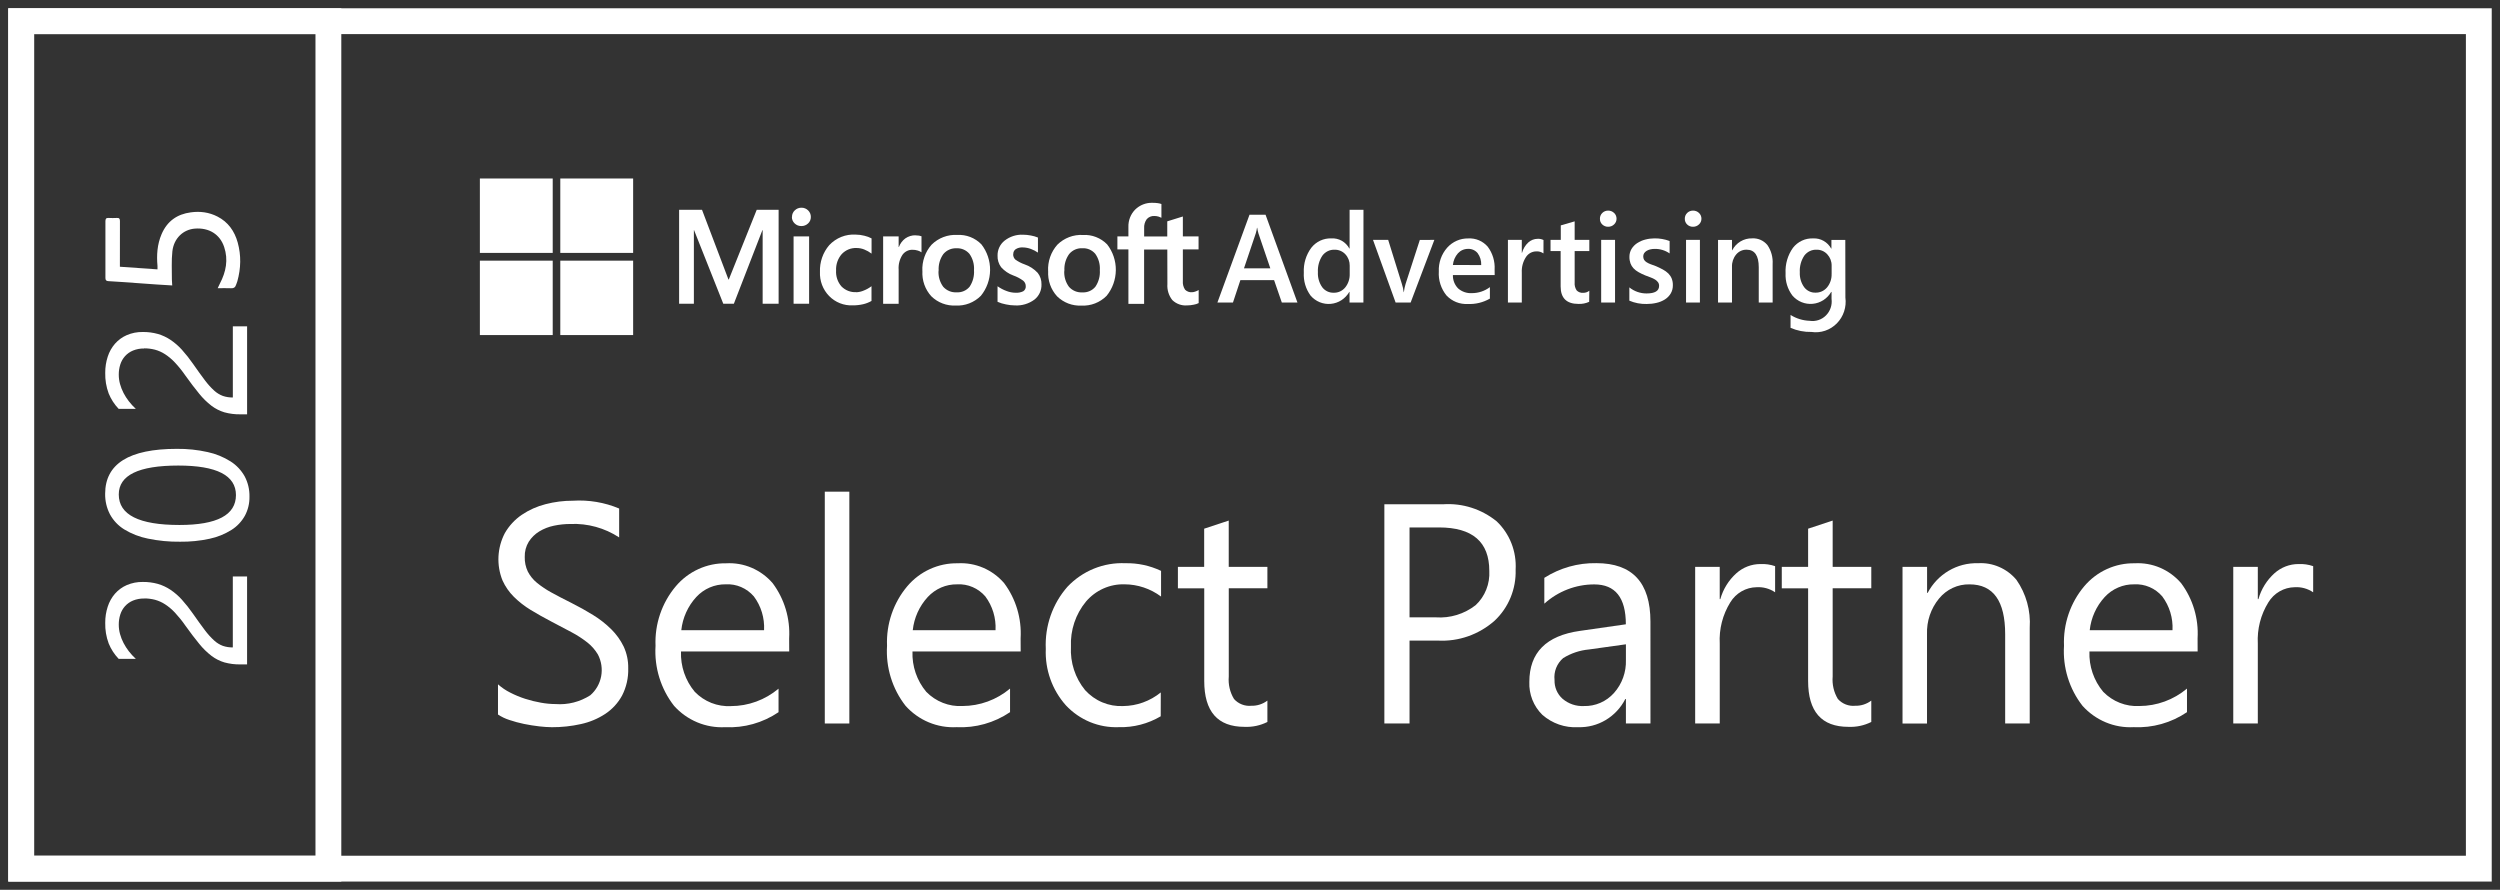
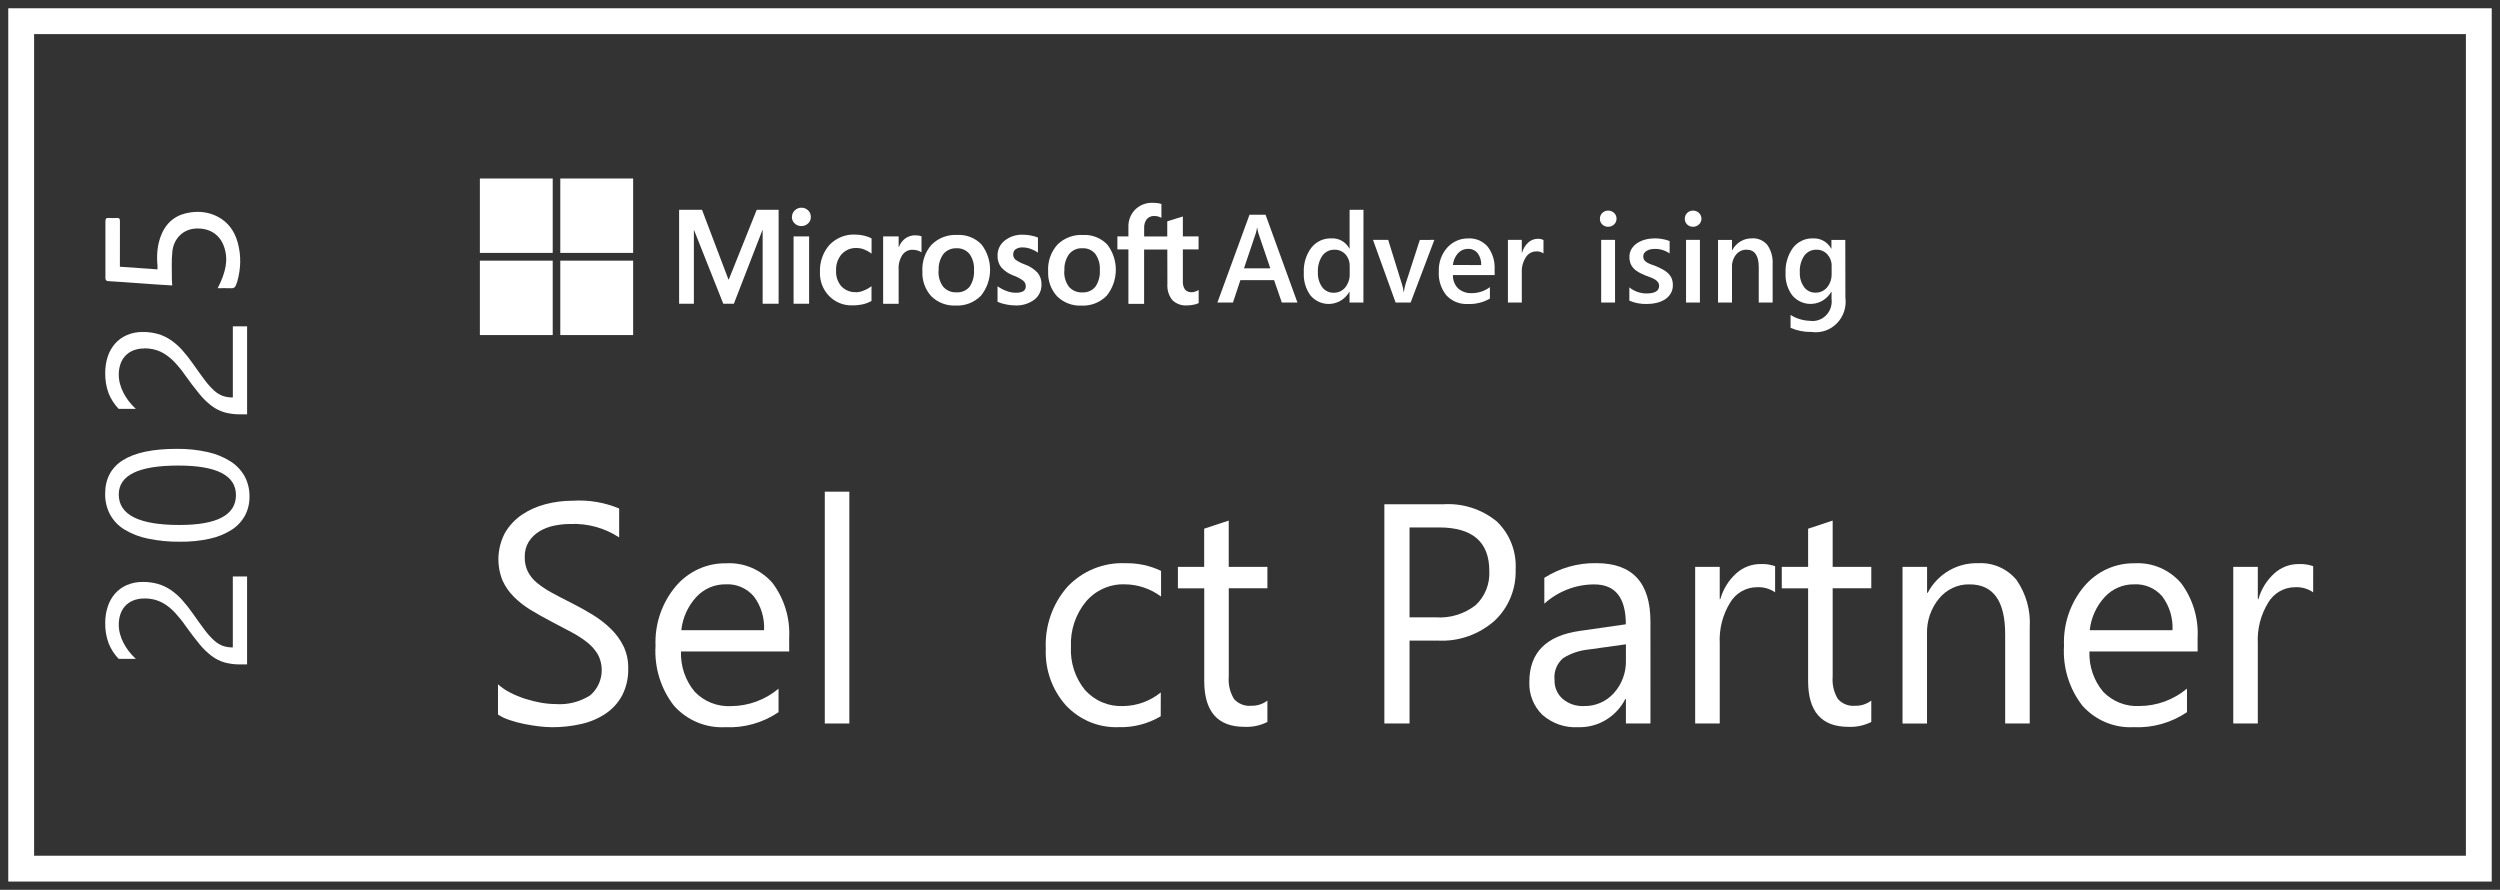
<svg xmlns="http://www.w3.org/2000/svg" width="118" height="42" viewBox="0 0 118 42" fill="none">
  <rect x="0" y="0" width="118" height="42" fill="#333333" stroke="none" />
  <path d="M117 1H1V41H117V1Z" stroke="white" stroke-width="1.219" />
-   <path d="M15.5 1H1V41H15.5V1Z" stroke="white" stroke-width="1.219" />
  <path d="M6.805 28.25C6.625 28.246 6.446 28.279 6.278 28.347C6.136 28.405 6.008 28.495 5.903 28.609C5.802 28.722 5.726 28.855 5.679 29.001C5.629 29.158 5.604 29.323 5.606 29.488C5.606 29.637 5.626 29.786 5.666 29.929C5.706 30.075 5.762 30.216 5.831 30.349C5.904 30.488 5.988 30.62 6.084 30.744C6.183 30.87 6.292 30.989 6.41 31.097H5.6C5.4 30.888 5.24 30.642 5.13 30.372C5.014 30.061 4.959 29.73 4.967 29.397C4.965 29.137 5.005 28.879 5.085 28.633C5.157 28.408 5.274 28.2 5.427 28.022C5.581 27.847 5.771 27.709 5.984 27.616C6.224 27.514 6.482 27.463 6.742 27.468C6.98 27.465 7.218 27.496 7.449 27.559C7.66 27.62 7.861 27.714 8.045 27.836C8.242 27.969 8.423 28.125 8.583 28.303C8.771 28.512 8.945 28.733 9.106 28.964C9.326 29.28 9.515 29.54 9.67 29.745C9.801 29.921 9.948 30.085 10.109 30.232C10.229 30.342 10.367 30.428 10.518 30.485C10.67 30.536 10.829 30.561 10.989 30.558V27.208H11.662V31.36H11.337C11.086 31.364 10.836 31.332 10.593 31.266C10.373 31.201 10.166 31.096 9.982 30.956C9.768 30.791 9.573 30.6 9.403 30.388C9.211 30.155 8.993 29.869 8.751 29.531C8.602 29.315 8.438 29.111 8.26 28.919C8.12 28.768 7.962 28.635 7.791 28.523C7.644 28.427 7.483 28.355 7.314 28.309C7.147 28.266 6.975 28.245 6.803 28.246L6.805 28.25Z" fill="white" />
  <path d="M8.343 21.186C8.836 21.18 9.327 21.231 9.808 21.339C10.189 21.421 10.553 21.571 10.885 21.78C11.161 21.955 11.39 22.199 11.551 22.488C11.705 22.782 11.782 23.11 11.775 23.443C11.781 23.758 11.706 24.07 11.557 24.346C11.403 24.62 11.185 24.85 10.921 25.015C10.605 25.212 10.258 25.352 9.895 25.429C9.438 25.528 8.97 25.575 8.502 25.569C7.99 25.576 7.479 25.526 6.978 25.422C6.585 25.344 6.209 25.197 5.864 24.988C5.583 24.815 5.351 24.571 5.191 24.278C5.035 23.978 4.957 23.643 4.963 23.303C4.966 21.892 6.093 21.186 8.343 21.186ZM8.416 21.974C6.543 21.974 5.606 22.429 5.606 23.339C5.606 24.299 6.56 24.779 8.469 24.779C10.247 24.779 11.136 24.309 11.137 23.367C11.135 22.438 10.228 21.974 8.416 21.974Z" fill="white" />
  <path d="M6.805 16.449C6.625 16.445 6.446 16.478 6.278 16.546C6.136 16.604 6.008 16.694 5.903 16.808C5.802 16.921 5.726 17.055 5.679 17.2C5.629 17.357 5.604 17.522 5.606 17.687C5.606 17.837 5.626 17.985 5.666 18.128C5.706 18.274 5.762 18.415 5.831 18.549C5.903 18.688 5.988 18.82 6.084 18.943C6.183 19.071 6.292 19.189 6.41 19.298H5.6C5.4 19.089 5.24 18.843 5.13 18.573C5.014 18.262 4.959 17.931 4.967 17.598C4.965 17.338 5.005 17.08 5.085 16.833C5.157 16.608 5.274 16.401 5.427 16.224C5.581 16.049 5.771 15.91 5.984 15.818C6.224 15.715 6.482 15.665 6.742 15.67C6.98 15.667 7.218 15.698 7.449 15.762C7.66 15.823 7.861 15.916 8.045 16.039C8.242 16.171 8.423 16.328 8.583 16.505C8.771 16.714 8.945 16.935 9.106 17.166C9.326 17.483 9.515 17.743 9.67 17.948C9.801 18.125 9.948 18.288 10.109 18.436C10.229 18.546 10.368 18.631 10.519 18.688C10.671 18.739 10.83 18.764 10.99 18.761V15.403H11.663V19.556H11.337C11.086 19.56 10.835 19.528 10.593 19.462C10.373 19.396 10.166 19.291 9.982 19.152C9.768 18.987 9.573 18.796 9.403 18.584C9.211 18.351 8.993 18.066 8.751 17.727C8.602 17.511 8.438 17.306 8.26 17.115C8.12 16.965 7.962 16.831 7.791 16.719C7.644 16.623 7.483 16.551 7.314 16.505C7.147 16.462 6.975 16.441 6.803 16.442L6.805 16.449Z" fill="white" />
-   <path d="M8.128 13.473C7.864 13.457 7.624 13.445 7.383 13.427C6.832 13.388 6.281 13.348 5.73 13.309C5.525 13.294 5.319 13.28 5.115 13.27C5.021 13.264 4.976 13.23 4.976 13.121C4.98 12.227 4.98 11.333 4.976 10.439C4.976 10.33 5.009 10.281 5.121 10.287C5.253 10.293 5.385 10.295 5.517 10.287C5.629 10.28 5.661 10.323 5.661 10.435C5.657 11.086 5.659 11.739 5.659 12.39C5.659 12.448 5.659 12.508 5.659 12.59C6.255 12.632 6.84 12.672 7.434 12.714C7.434 12.648 7.438 12.602 7.434 12.556C7.387 12.041 7.42 11.536 7.626 11.054C7.889 10.441 8.356 10.109 9.006 10.023C9.448 9.963 9.867 10.018 10.265 10.222C10.766 10.478 11.071 10.908 11.22 11.448C11.388 12.056 11.372 12.668 11.203 13.276C11.186 13.338 11.157 13.396 11.137 13.457C11.1 13.572 11.026 13.611 10.909 13.605C10.709 13.597 10.51 13.603 10.275 13.603C10.32 13.508 10.348 13.444 10.381 13.38C10.667 12.833 10.782 12.261 10.58 11.657C10.379 11.057 9.865 10.74 9.202 10.79C8.649 10.832 8.204 11.247 8.136 11.864C8.087 12.304 8.116 12.755 8.113 13.2C8.113 13.279 8.123 13.36 8.129 13.472L8.128 13.473Z" fill="white" />
+   <path d="M8.128 13.473C7.864 13.457 7.624 13.445 7.383 13.427C6.832 13.388 6.281 13.348 5.73 13.309C5.525 13.294 5.319 13.28 5.115 13.27C5.021 13.264 4.976 13.23 4.976 13.121C4.98 12.227 4.98 11.333 4.976 10.439C4.976 10.33 5.009 10.281 5.121 10.287C5.253 10.293 5.385 10.295 5.517 10.287C5.629 10.28 5.661 10.323 5.661 10.435C5.657 11.086 5.659 11.739 5.659 12.39C5.659 12.448 5.659 12.508 5.659 12.59C6.255 12.632 6.84 12.672 7.434 12.714C7.434 12.648 7.438 12.602 7.434 12.556C7.387 12.041 7.42 11.536 7.626 11.054C7.889 10.441 8.356 10.109 9.006 10.023C9.448 9.963 9.867 10.018 10.265 10.222C10.766 10.478 11.071 10.908 11.22 11.448C11.388 12.056 11.372 12.668 11.203 13.276C11.186 13.338 11.157 13.396 11.137 13.457C11.1 13.572 11.026 13.611 10.909 13.605C10.709 13.597 10.51 13.603 10.275 13.603C10.667 12.833 10.782 12.261 10.58 11.657C10.379 11.057 9.865 10.74 9.202 10.79C8.649 10.832 8.204 11.247 8.136 11.864C8.087 12.304 8.116 12.755 8.113 13.2C8.113 13.279 8.123 13.36 8.129 13.472L8.128 13.473Z" fill="white" />
  <path d="M36.751 9.903V14.337H35.997V10.861H35.986L34.638 14.337H34.139L32.759 10.861H32.751V14.337H32.054V9.903H33.135L34.382 13.19H34.4L35.717 9.903H36.751ZM37.382 10.24C37.381 10.181 37.392 10.123 37.415 10.069C37.437 10.016 37.471 9.968 37.514 9.929C37.598 9.847 37.711 9.802 37.827 9.804C37.886 9.802 37.944 9.813 37.999 9.835C38.054 9.857 38.103 9.89 38.145 9.932C38.186 9.972 38.218 10.019 38.24 10.072C38.262 10.125 38.273 10.182 38.272 10.24C38.273 10.297 38.262 10.355 38.24 10.407C38.217 10.46 38.184 10.508 38.142 10.546C38.056 10.628 37.942 10.673 37.824 10.67C37.766 10.671 37.707 10.661 37.653 10.64C37.598 10.618 37.548 10.586 37.506 10.544C37.465 10.506 37.432 10.458 37.409 10.405C37.387 10.353 37.376 10.296 37.377 10.238L37.382 10.24ZM38.19 11.157V14.336H37.457V11.158L38.19 11.157ZM40.412 13.795C40.535 13.79 40.657 13.763 40.771 13.713C40.901 13.662 41.023 13.594 41.135 13.509V14.205C41.01 14.276 40.876 14.328 40.737 14.36C40.577 14.397 40.412 14.414 40.248 14.413C40.042 14.422 39.837 14.388 39.645 14.312C39.453 14.236 39.279 14.12 39.134 13.971C38.988 13.822 38.875 13.644 38.8 13.448C38.726 13.252 38.693 13.042 38.702 12.832C38.685 12.369 38.842 11.918 39.141 11.57C39.301 11.4 39.495 11.268 39.709 11.182C39.924 11.096 40.155 11.059 40.385 11.073C40.525 11.074 40.665 11.092 40.801 11.127C40.918 11.154 41.031 11.196 41.138 11.252V11.971C41.031 11.89 40.915 11.824 40.791 11.775C40.676 11.729 40.553 11.706 40.43 11.706C40.3 11.7 40.171 11.723 40.05 11.772C39.93 11.822 39.821 11.897 39.731 11.992C39.545 12.205 39.449 12.484 39.463 12.769C39.455 12.905 39.473 13.042 39.517 13.171C39.56 13.3 39.629 13.419 39.718 13.521C39.809 13.612 39.918 13.684 40.037 13.73C40.157 13.776 40.285 13.797 40.413 13.79L40.412 13.795ZM43.218 11.109C43.271 11.109 43.325 11.113 43.377 11.121C43.417 11.128 43.457 11.139 43.495 11.152V11.91C43.443 11.874 43.386 11.847 43.326 11.828C43.24 11.8 43.149 11.787 43.058 11.789C42.97 11.789 42.883 11.809 42.804 11.849C42.725 11.889 42.656 11.947 42.603 12.018C42.463 12.228 42.397 12.48 42.416 12.733V14.338H41.684V11.158H42.416V11.659H42.428C42.488 11.496 42.593 11.355 42.731 11.253C42.875 11.152 43.048 11.1 43.224 11.106L43.218 11.109ZM43.536 12.798C43.524 12.57 43.557 12.343 43.632 12.128C43.706 11.914 43.822 11.716 43.972 11.548C44.132 11.39 44.322 11.268 44.53 11.189C44.738 11.11 44.961 11.076 45.182 11.089C45.392 11.077 45.602 11.11 45.798 11.186C45.995 11.263 46.173 11.381 46.322 11.533C46.592 11.879 46.737 12.309 46.732 12.752C46.728 13.194 46.574 13.622 46.297 13.962C46.141 14.118 45.954 14.24 45.75 14.319C45.546 14.398 45.327 14.433 45.109 14.421C44.899 14.432 44.688 14.399 44.491 14.324C44.293 14.25 44.113 14.135 43.96 13.986C43.814 13.827 43.702 13.64 43.629 13.435C43.556 13.23 43.525 13.012 43.538 12.794L43.536 12.798ZM44.299 12.773C44.28 13.046 44.359 13.316 44.519 13.535C44.599 13.624 44.698 13.695 44.808 13.74C44.918 13.786 45.037 13.805 45.155 13.797C45.27 13.805 45.384 13.785 45.49 13.739C45.596 13.694 45.689 13.624 45.764 13.535C45.918 13.307 45.992 13.032 45.973 12.755C45.992 12.479 45.916 12.205 45.757 11.981C45.681 11.893 45.588 11.824 45.483 11.779C45.378 11.733 45.264 11.713 45.15 11.719C45.032 11.713 44.914 11.734 44.806 11.782C44.697 11.829 44.601 11.902 44.525 11.993C44.365 12.219 44.287 12.494 44.305 12.772L44.299 12.773ZM47.822 11.997C47.819 12.044 47.827 12.091 47.845 12.135C47.862 12.178 47.888 12.218 47.922 12.25C48.058 12.348 48.207 12.425 48.364 12.479C48.599 12.559 48.811 12.697 48.981 12.88C49.101 13.034 49.164 13.227 49.158 13.423C49.163 13.562 49.134 13.7 49.076 13.825C49.017 13.951 48.93 14.06 48.822 14.144C48.557 14.338 48.235 14.434 47.909 14.416C47.765 14.415 47.622 14.399 47.481 14.368C47.345 14.343 47.212 14.302 47.084 14.246V13.511C47.217 13.606 47.361 13.682 47.514 13.737C47.648 13.788 47.789 13.816 47.931 13.818C48.058 13.826 48.184 13.802 48.298 13.747C48.337 13.722 48.369 13.686 48.39 13.644C48.411 13.602 48.42 13.555 48.416 13.508C48.416 13.457 48.405 13.408 48.384 13.362C48.362 13.317 48.331 13.277 48.292 13.246C48.15 13.143 47.993 13.06 47.828 13.002C47.608 12.922 47.411 12.788 47.253 12.612C47.136 12.454 47.076 12.26 47.085 12.062C47.082 11.925 47.112 11.79 47.17 11.667C47.229 11.545 47.315 11.438 47.421 11.355C47.669 11.162 47.976 11.064 48.288 11.078C48.411 11.079 48.533 11.092 48.654 11.115C48.77 11.135 48.882 11.167 48.991 11.212V11.922C48.886 11.851 48.773 11.793 48.654 11.749C48.531 11.703 48.401 11.679 48.27 11.678C48.156 11.671 48.043 11.699 47.945 11.759C47.907 11.784 47.877 11.818 47.856 11.859C47.835 11.899 47.825 11.944 47.826 11.99L47.822 11.997ZM49.471 12.8C49.459 12.573 49.492 12.345 49.566 12.131C49.641 11.916 49.757 11.719 49.907 11.55C50.066 11.392 50.257 11.27 50.465 11.191C50.673 11.112 50.895 11.078 51.117 11.091C51.327 11.079 51.537 11.112 51.733 11.189C51.93 11.265 52.108 11.383 52.257 11.535C52.527 11.881 52.672 12.312 52.667 12.754C52.662 13.197 52.508 13.624 52.231 13.964C52.075 14.121 51.889 14.242 51.685 14.321C51.481 14.4 51.263 14.435 51.045 14.424C50.835 14.434 50.624 14.402 50.427 14.327C50.23 14.252 50.049 14.137 49.897 13.989C49.75 13.83 49.637 13.642 49.564 13.437C49.492 13.231 49.461 13.013 49.473 12.795L49.471 12.8ZM50.234 12.776C50.215 13.048 50.294 13.319 50.455 13.537C50.535 13.627 50.633 13.697 50.743 13.743C50.853 13.788 50.972 13.808 51.091 13.8C51.206 13.807 51.322 13.787 51.428 13.74C51.535 13.694 51.629 13.623 51.703 13.532C51.858 13.304 51.931 13.029 51.912 12.753C51.932 12.477 51.855 12.203 51.696 11.979C51.621 11.891 51.527 11.822 51.422 11.776C51.317 11.731 51.203 11.711 51.089 11.717C50.972 11.71 50.854 11.732 50.745 11.779C50.637 11.827 50.541 11.899 50.464 11.991C50.302 12.216 50.223 12.492 50.24 12.772L50.234 12.776ZM55.097 11.777H54.002V14.344H53.261V11.771H52.741V11.158H53.261V10.714C53.256 10.562 53.281 10.411 53.336 10.27C53.391 10.128 53.474 10 53.579 9.893C53.688 9.786 53.816 9.703 53.957 9.648C54.098 9.593 54.248 9.567 54.398 9.573C54.478 9.572 54.558 9.577 54.637 9.587C54.699 9.594 54.76 9.609 54.819 9.629V10.279C54.778 10.257 54.736 10.24 54.692 10.226C54.624 10.204 54.553 10.194 54.483 10.195C54.416 10.191 54.35 10.202 54.289 10.228C54.228 10.253 54.173 10.292 54.128 10.342C54.037 10.467 53.993 10.621 54.004 10.776V11.16H55.095V10.447L55.831 10.218V11.158H56.572V11.771H55.831V13.258C55.818 13.405 55.854 13.551 55.935 13.673C55.978 13.716 56.03 13.749 56.087 13.77C56.144 13.79 56.204 13.798 56.264 13.793C56.316 13.791 56.368 13.781 56.417 13.762C56.473 13.744 56.527 13.719 56.577 13.688V14.306C56.503 14.343 56.425 14.368 56.345 14.381C56.24 14.404 56.134 14.415 56.027 14.415C55.9 14.425 55.773 14.408 55.654 14.364C55.534 14.321 55.425 14.252 55.333 14.163C55.163 13.949 55.081 13.678 55.101 13.404L55.097 11.777Z" fill="white" />
  <path d="M26.088 8.425H22.65V11.937H26.088V8.425Z" fill="white" />
  <path d="M29.884 8.425H26.446V11.937H29.884V8.425Z" fill="white" />
  <path d="M26.088 12.303H22.65V15.815H26.088V12.303Z" fill="white" />
  <path d="M29.884 12.303H26.446V15.815H29.884V12.303Z" fill="white" />
  <path d="M61.239 14.279H60.502L60.137 13.223H58.546L58.196 14.279H57.462L58.977 10.135H59.734L61.239 14.279ZM59.959 12.665L59.397 11.013C59.373 10.928 59.354 10.841 59.341 10.753H59.33C59.318 10.841 59.299 10.928 59.273 11.013L58.716 12.665H59.959Z" fill="white" />
  <path d="M64.353 14.28H63.698V13.778H63.687C63.596 13.936 63.469 14.069 63.318 14.168C63.166 14.266 62.994 14.326 62.815 14.342C62.637 14.359 62.457 14.332 62.29 14.264C62.124 14.196 61.975 14.088 61.858 13.95C61.63 13.639 61.518 13.256 61.54 12.868C61.519 12.446 61.644 12.03 61.894 11.694C62.007 11.55 62.151 11.435 62.316 11.358C62.48 11.282 62.659 11.245 62.839 11.252C63.011 11.241 63.182 11.28 63.333 11.365C63.483 11.45 63.607 11.577 63.69 11.731H63.701V9.903H64.356L64.353 14.28ZM63.706 12.929V12.541C63.71 12.343 63.638 12.151 63.505 12.006C63.44 11.935 63.361 11.878 63.273 11.841C63.185 11.803 63.09 11.784 62.994 11.787C62.883 11.782 62.772 11.805 62.671 11.854C62.571 11.903 62.483 11.976 62.416 12.067C62.264 12.295 62.19 12.568 62.205 12.843C62.191 13.097 62.263 13.348 62.407 13.555C62.471 13.64 62.553 13.708 62.648 13.753C62.743 13.799 62.847 13.82 62.951 13.817C63.055 13.82 63.158 13.799 63.253 13.755C63.347 13.711 63.431 13.646 63.497 13.564C63.64 13.385 63.714 13.159 63.706 12.928V12.929Z" fill="white" />
  <path d="M67.701 11.323L66.582 14.28H65.873L64.806 11.323H65.522L66.164 13.388C66.208 13.518 66.238 13.652 66.254 13.789H66.263C66.278 13.658 66.305 13.528 66.343 13.402L67.016 11.324L67.701 11.323Z" fill="white" />
  <path d="M70.549 12.984H68.577C68.573 13.101 68.594 13.217 68.636 13.325C68.679 13.434 68.743 13.532 68.824 13.614C69.004 13.771 69.237 13.85 69.473 13.836C69.778 13.837 70.076 13.738 70.323 13.553V14.094C70.005 14.277 69.642 14.365 69.277 14.348C69.092 14.358 68.906 14.328 68.733 14.259C68.561 14.19 68.404 14.083 68.275 13.947C68.017 13.63 67.886 13.225 67.912 12.813C67.894 12.399 68.037 11.995 68.309 11.688C68.435 11.548 68.589 11.437 68.76 11.362C68.931 11.287 69.116 11.25 69.303 11.254C69.475 11.244 69.647 11.274 69.806 11.341C69.965 11.409 70.107 11.512 70.221 11.644C70.453 11.953 70.569 12.337 70.546 12.726L70.549 12.984ZM69.913 12.51C69.923 12.308 69.863 12.109 69.744 11.948C69.689 11.881 69.619 11.829 69.54 11.794C69.462 11.759 69.377 11.743 69.291 11.747C69.202 11.746 69.113 11.764 69.031 11.8C68.949 11.836 68.875 11.89 68.814 11.957C68.679 12.111 68.596 12.304 68.576 12.509L69.913 12.51Z" fill="white" />
  <path d="M72.852 11.961C72.751 11.891 72.631 11.857 72.51 11.866C72.413 11.866 72.319 11.891 72.234 11.938C72.149 11.985 72.077 12.053 72.024 12.135C71.884 12.351 71.815 12.607 71.829 12.866V14.281H71.174V11.323H71.829V11.932H71.84C71.892 11.744 71.994 11.575 72.136 11.444C72.259 11.333 72.417 11.271 72.581 11.272C72.675 11.267 72.768 11.287 72.853 11.329L72.852 11.961Z" fill="white" />
-   <path d="M75.009 14.246C74.851 14.318 74.678 14.352 74.504 14.345C73.943 14.345 73.662 14.07 73.662 13.519V11.849H73.185V11.321H73.669V10.638L74.324 10.448V11.321H75.016V11.849H74.324V13.331C74.312 13.463 74.345 13.596 74.417 13.706C74.457 13.748 74.506 13.779 74.56 13.799C74.614 13.819 74.671 13.826 74.728 13.821C74.832 13.823 74.934 13.789 75.016 13.722L75.009 14.246Z" fill="white" />
  <path d="M75.905 10.703C75.803 10.706 75.704 10.667 75.629 10.597C75.592 10.562 75.563 10.521 75.543 10.474C75.524 10.427 75.515 10.376 75.517 10.325C75.515 10.274 75.524 10.223 75.544 10.176C75.563 10.128 75.592 10.086 75.629 10.051C75.703 9.978 75.802 9.939 75.905 9.941C76.009 9.939 76.109 9.978 76.185 10.051C76.223 10.085 76.252 10.128 76.272 10.175C76.292 10.223 76.302 10.274 76.301 10.325C76.301 10.376 76.291 10.425 76.271 10.471C76.251 10.517 76.222 10.558 76.185 10.592C76.11 10.665 76.009 10.705 75.905 10.703ZM76.23 14.278H75.575V11.321H76.23V14.278Z" fill="white" />
  <path d="M76.905 14.187V13.565C77.136 13.751 77.422 13.852 77.716 13.851C78.112 13.851 78.309 13.732 78.309 13.494C78.311 13.432 78.293 13.372 78.259 13.322C78.221 13.271 78.175 13.229 78.122 13.196C78.057 13.156 77.989 13.123 77.918 13.098L77.657 12.999C77.548 12.955 77.442 12.904 77.339 12.846C77.251 12.798 77.17 12.736 77.101 12.663C77.038 12.596 76.99 12.517 76.958 12.43C76.924 12.333 76.907 12.23 76.909 12.127C76.906 11.995 76.941 11.864 77.008 11.75C77.076 11.64 77.167 11.546 77.274 11.476C77.391 11.4 77.518 11.343 77.653 11.309C77.795 11.271 77.942 11.252 78.09 11.251C78.334 11.248 78.577 11.29 78.806 11.376V11.962C78.599 11.818 78.355 11.744 78.105 11.748C78.03 11.747 77.954 11.756 77.881 11.774C77.821 11.789 77.764 11.813 77.712 11.846C77.667 11.874 77.629 11.912 77.6 11.957C77.574 12 77.561 12.049 77.561 12.1C77.559 12.156 77.573 12.213 77.6 12.262C77.63 12.309 77.671 12.348 77.718 12.377C77.776 12.414 77.839 12.445 77.904 12.469C77.976 12.498 78.059 12.528 78.154 12.56C78.269 12.609 78.381 12.663 78.491 12.723C78.583 12.772 78.668 12.834 78.744 12.906C78.812 12.974 78.866 13.054 78.903 13.143C78.942 13.244 78.962 13.353 78.959 13.462C78.962 13.6 78.927 13.736 78.857 13.855C78.789 13.967 78.696 14.062 78.586 14.132C78.465 14.208 78.332 14.263 78.193 14.294C78.04 14.331 77.883 14.348 77.726 14.348C77.443 14.356 77.162 14.302 76.901 14.19L76.905 14.187Z" fill="white" />
  <path d="M79.911 10.703C79.809 10.706 79.71 10.668 79.635 10.597C79.598 10.562 79.569 10.521 79.55 10.474C79.531 10.427 79.521 10.376 79.523 10.325C79.522 10.274 79.531 10.223 79.55 10.176C79.57 10.128 79.599 10.086 79.635 10.051C79.709 9.978 79.809 9.939 79.911 9.941C80.015 9.939 80.116 9.978 80.192 10.051C80.229 10.085 80.259 10.128 80.279 10.175C80.299 10.223 80.309 10.274 80.308 10.325C80.308 10.376 80.298 10.425 80.278 10.471C80.258 10.517 80.229 10.559 80.192 10.592C80.116 10.665 80.015 10.705 79.911 10.703ZM80.236 14.278H79.581V11.321H80.236V14.278Z" fill="white" />
  <path d="M83.669 14.28H83.013V12.614C83.013 12.062 82.821 11.786 82.439 11.785C82.345 11.783 82.252 11.803 82.166 11.842C82.081 11.882 82.005 11.941 81.945 12.014C81.812 12.176 81.742 12.382 81.75 12.593V14.28H81.091V11.324H81.75V11.811H81.761C81.851 11.638 81.986 11.494 82.152 11.395C82.318 11.296 82.507 11.246 82.699 11.251C82.835 11.242 82.971 11.266 83.096 11.32C83.221 11.375 83.332 11.459 83.42 11.564C83.602 11.828 83.689 12.148 83.668 12.47L83.669 14.28Z" fill="white" />
  <path d="M87.102 14.043C87.132 14.264 87.111 14.49 87.041 14.702C86.971 14.914 86.854 15.106 86.698 15.264C86.543 15.421 86.354 15.54 86.146 15.61C85.938 15.68 85.717 15.7 85.5 15.668C85.162 15.675 84.826 15.609 84.514 15.474V14.865C84.785 15.036 85.096 15.131 85.415 15.142C85.554 15.164 85.696 15.152 85.83 15.108C85.964 15.064 86.086 14.989 86.186 14.888C86.286 14.787 86.362 14.664 86.408 14.528C86.454 14.393 86.468 14.248 86.449 14.105V13.78H86.432C86.34 13.937 86.213 14.069 86.062 14.167C85.91 14.264 85.738 14.324 85.56 14.34C85.382 14.357 85.203 14.331 85.036 14.263C84.87 14.196 84.721 14.089 84.603 13.952C84.375 13.651 84.26 13.276 84.279 12.896C84.257 12.468 84.38 12.044 84.627 11.698C84.74 11.552 84.886 11.436 85.052 11.358C85.218 11.281 85.399 11.245 85.581 11.253C85.753 11.244 85.923 11.284 86.073 11.369C86.224 11.454 86.348 11.58 86.432 11.733H86.443V11.326H87.098L87.102 14.043ZM86.453 12.925V12.54C86.457 12.342 86.384 12.151 86.251 12.007C86.187 11.936 86.109 11.879 86.022 11.841C85.935 11.803 85.841 11.784 85.746 11.786C85.633 11.781 85.522 11.804 85.42 11.853C85.318 11.902 85.23 11.976 85.162 12.067C85.009 12.299 84.935 12.575 84.951 12.854C84.939 13.103 85.01 13.349 85.153 13.551C85.216 13.635 85.297 13.703 85.39 13.748C85.483 13.794 85.585 13.816 85.689 13.813C85.793 13.816 85.897 13.795 85.992 13.752C86.087 13.709 86.172 13.644 86.24 13.562C86.385 13.384 86.461 13.157 86.452 12.925L86.453 12.925Z" fill="white" />
  <path d="M23.505 33.73V32.3C23.68 32.455 23.873 32.586 24.081 32.69C24.308 32.807 24.545 32.905 24.788 32.983C25.032 33.062 25.281 33.123 25.533 33.167C25.762 33.209 25.993 33.23 26.226 33.232C26.8 33.275 27.373 33.13 27.861 32.817C28.128 32.587 28.309 32.271 28.375 31.921C28.44 31.571 28.386 31.208 28.222 30.894C28.092 30.674 27.923 30.482 27.724 30.325C27.488 30.14 27.236 29.977 26.972 29.838C26.682 29.682 26.37 29.517 26.036 29.344C25.683 29.16 25.354 28.975 25.047 28.788C24.759 28.613 24.492 28.405 24.252 28.167C24.03 27.946 23.849 27.686 23.719 27.398C23.574 27.041 23.509 26.654 23.528 26.268C23.547 25.881 23.65 25.504 23.829 25.162C24.027 24.818 24.299 24.524 24.624 24.302C24.969 24.069 25.35 23.898 25.751 23.797C26.173 23.687 26.606 23.632 27.041 23.634C27.787 23.587 28.533 23.712 29.224 24.002V25.366C28.539 24.918 27.736 24.697 26.923 24.732C26.662 24.732 26.402 24.759 26.146 24.813C25.902 24.863 25.668 24.954 25.453 25.084C25.255 25.205 25.086 25.37 24.959 25.567C24.826 25.783 24.76 26.035 24.768 26.289C24.762 26.527 24.811 26.763 24.913 26.978C25.018 27.181 25.164 27.361 25.34 27.505C25.555 27.681 25.786 27.836 26.029 27.967C26.3 28.117 26.612 28.279 26.965 28.455C27.328 28.638 27.673 28.83 27.999 29.032C28.308 29.222 28.595 29.447 28.854 29.703C29.092 29.939 29.289 30.213 29.437 30.516C29.585 30.836 29.659 31.187 29.652 31.541C29.666 31.991 29.565 32.437 29.359 32.836C29.168 33.184 28.896 33.479 28.568 33.696C28.217 33.926 27.828 34.088 27.42 34.176C26.97 34.277 26.511 34.326 26.05 34.324C25.851 34.322 25.653 34.308 25.456 34.285C25.22 34.258 24.98 34.22 24.735 34.17C24.5 34.122 24.267 34.059 24.04 33.982C23.852 33.922 23.674 33.837 23.51 33.728L23.505 33.73Z" fill="white" />
  <path d="M37.251 30.748H32.143C32.117 31.444 32.349 32.124 32.793 32.653C33.015 32.883 33.282 33.061 33.577 33.178C33.872 33.294 34.187 33.345 34.502 33.328C35.321 33.327 36.114 33.036 36.747 32.505V33.615C36.002 34.12 35.118 34.367 34.225 34.323C33.776 34.346 33.327 34.269 32.91 34.094C32.494 33.92 32.12 33.655 31.816 33.316C31.19 32.516 30.878 31.506 30.941 30.484C30.898 29.457 31.24 28.453 31.896 27.674C32.19 27.326 32.555 27.048 32.966 26.861C33.377 26.673 33.823 26.58 34.273 26.588C34.686 26.564 35.098 26.636 35.478 26.799C35.859 26.962 36.199 27.211 36.471 27.528C37.027 28.273 37.303 29.197 37.248 30.133L37.251 30.748ZM36.064 29.744C36.094 29.17 35.923 28.604 35.581 28.149C35.416 27.958 35.212 27.808 34.982 27.709C34.753 27.61 34.504 27.566 34.256 27.58C33.996 27.576 33.738 27.627 33.498 27.73C33.259 27.833 33.043 27.986 32.864 28.18C32.469 28.609 32.221 29.159 32.157 29.745L36.064 29.744Z" fill="white" />
  <path d="M40.089 34.149H38.93V23.207H40.089V34.149Z" fill="white" />
-   <path d="M48.176 30.748H43.069C43.043 31.444 43.275 32.124 43.719 32.653C43.942 32.882 44.209 33.059 44.504 33.175C44.798 33.291 45.114 33.342 45.429 33.324C46.248 33.322 47.041 33.032 47.674 32.501V33.614C46.928 34.118 46.044 34.367 45.151 34.322C44.702 34.346 44.253 34.268 43.837 34.094C43.42 33.92 43.047 33.654 42.743 33.315C42.117 32.515 41.805 31.505 41.868 30.483C41.825 29.456 42.166 28.452 42.822 27.673C43.116 27.325 43.482 27.047 43.893 26.86C44.304 26.672 44.75 26.579 45.2 26.587C45.612 26.563 46.023 26.635 46.404 26.797C46.785 26.96 47.124 27.209 47.396 27.525C47.952 28.27 48.228 29.195 48.173 30.13L48.176 30.748ZM46.989 29.744C47.019 29.171 46.848 28.605 46.506 28.149C46.341 27.959 46.136 27.808 45.907 27.71C45.678 27.611 45.429 27.567 45.181 27.581C44.921 27.576 44.663 27.627 44.423 27.73C44.184 27.834 43.968 27.987 43.789 28.18C43.394 28.61 43.145 29.159 43.082 29.746L46.989 29.744Z" fill="white" />
  <path d="M54.786 33.809C54.186 34.163 53.501 34.341 52.808 34.322C52.344 34.341 51.882 34.259 51.451 34.082C51.021 33.904 50.632 33.636 50.311 33.293C49.662 32.567 49.321 31.609 49.361 30.627C49.311 29.549 49.679 28.495 50.385 27.693C50.738 27.321 51.164 27.03 51.635 26.839C52.107 26.648 52.612 26.561 53.119 26.584C53.7 26.572 54.275 26.695 54.802 26.945V28.157C54.301 27.784 53.698 27.582 53.078 27.58C52.735 27.57 52.394 27.637 52.08 27.778C51.766 27.918 51.485 28.128 51.26 28.392C50.768 28.986 50.514 29.748 50.549 30.525C50.509 31.27 50.748 32.003 51.217 32.575C51.445 32.825 51.722 33.023 52.032 33.152C52.341 33.282 52.674 33.341 53.008 33.326C53.655 33.32 54.282 33.094 54.789 32.683L54.786 33.809Z" fill="white" />
  <path d="M59.821 34.077C59.485 34.245 59.114 34.324 58.74 34.307C57.473 34.307 56.84 33.585 56.84 32.141V27.769H55.597V26.755H56.837V24.954L57.996 24.571V26.755H59.821V27.766H57.998V31.933C57.966 32.305 58.053 32.677 58.246 32.994C58.349 33.108 58.477 33.196 58.619 33.251C58.761 33.306 58.914 33.327 59.065 33.312C59.337 33.319 59.603 33.233 59.821 33.068V34.077Z" fill="white" />
  <path d="M66.53 30.237V34.149H65.342V23.801H68.126C69.034 23.742 69.932 24.03 70.644 24.608C70.948 24.898 71.186 25.253 71.341 25.647C71.495 26.041 71.562 26.465 71.538 26.889C71.552 27.34 71.47 27.788 71.299 28.204C71.128 28.619 70.871 28.992 70.546 29.297C69.804 29.953 68.844 30.289 67.865 30.236L66.53 30.237ZM66.53 24.896V29.139H67.773C68.445 29.186 69.112 28.982 69.649 28.565C69.868 28.362 70.04 28.11 70.151 27.83C70.263 27.55 70.312 27.247 70.295 26.945C70.295 25.579 69.504 24.896 67.921 24.895L66.53 24.896Z" fill="white" />
  <path d="M77.902 34.149H76.743V32.994H76.715C76.504 33.407 76.183 33.751 75.789 33.986C75.395 34.221 74.944 34.338 74.488 34.323C73.872 34.36 73.265 34.15 72.797 33.738C72.593 33.538 72.433 33.297 72.327 33.029C72.222 32.762 72.173 32.474 72.185 32.186C72.185 30.805 72.981 30.002 74.571 29.778L76.74 29.467C76.74 28.211 76.243 27.583 75.249 27.584C74.382 27.583 73.543 27.907 72.892 28.493V27.274C73.629 26.805 74.483 26.564 75.35 26.581C77.05 26.581 77.9 27.5 77.901 29.338L77.902 34.149ZM76.743 30.411L74.998 30.655C74.568 30.694 74.153 30.833 73.783 31.061C73.636 31.186 73.522 31.346 73.45 31.526C73.379 31.707 73.352 31.904 73.374 32.097C73.369 32.264 73.4 32.43 73.465 32.583C73.531 32.736 73.628 32.872 73.751 32.981C74.033 33.221 74.392 33.344 74.758 33.325C75.025 33.333 75.29 33.281 75.535 33.175C75.781 33.069 76.001 32.909 76.181 32.708C76.561 32.282 76.763 31.722 76.743 31.146V30.411Z" fill="white" />
  <path d="M83.785 27.956C83.526 27.781 83.219 27.697 82.91 27.717C82.661 27.72 82.417 27.787 82.2 27.912C81.984 28.037 81.801 28.215 81.67 28.431C81.309 29.012 81.135 29.694 81.172 30.381V34.149H80.012V26.755H81.171V28.278H81.199C81.332 27.806 81.594 27.384 81.955 27.059C82.27 26.777 82.674 26.622 83.093 26.623C83.328 26.612 83.563 26.646 83.785 26.723L83.785 27.956Z" fill="white" />
  <path d="M88.325 34.077C87.989 34.245 87.617 34.324 87.244 34.307C85.977 34.307 85.343 33.585 85.343 32.141V27.769H84.1V26.755H85.343V24.954L86.502 24.571V26.755H88.325V27.766H86.502V31.933C86.47 32.305 86.557 32.677 86.749 32.994C86.853 33.108 86.98 33.196 87.122 33.251C87.264 33.306 87.417 33.327 87.568 33.312C87.84 33.319 88.106 33.233 88.325 33.068V34.077Z" fill="white" />
  <path d="M95.803 34.149H94.644V29.934C94.644 28.366 94.083 27.582 92.961 27.582C92.688 27.576 92.417 27.633 92.168 27.749C91.919 27.865 91.699 28.036 91.524 28.25C91.136 28.72 90.933 29.321 90.955 29.935V34.151H89.799V26.757H90.958V27.984H90.986C91.215 27.548 91.559 27.187 91.978 26.94C92.397 26.693 92.876 26.569 93.359 26.584C93.701 26.562 94.042 26.622 94.357 26.758C94.672 26.893 94.952 27.102 95.175 27.367C95.634 28.024 95.856 28.824 95.803 29.63V34.149Z" fill="white" />
  <path d="M103.728 30.748H98.621C98.595 31.444 98.827 32.124 99.271 32.653C99.494 32.882 99.761 33.06 100.056 33.175C100.35 33.291 100.666 33.342 100.981 33.324C101.8 33.322 102.593 33.032 103.226 32.501V33.614C102.48 34.118 101.597 34.366 100.704 34.322C100.255 34.346 99.806 34.268 99.389 34.093C98.973 33.919 98.6 33.654 98.295 33.315C97.669 32.515 97.357 31.505 97.421 30.483C97.378 29.456 97.719 28.452 98.375 27.673C98.669 27.325 99.034 27.047 99.445 26.86C99.856 26.672 100.303 26.579 100.753 26.587C101.164 26.563 101.576 26.635 101.957 26.797C102.337 26.96 102.676 27.209 102.949 27.525C103.505 28.27 103.781 29.195 103.726 30.13L103.728 30.748ZM102.542 29.744C102.572 29.171 102.4 28.605 102.058 28.149C101.894 27.959 101.689 27.808 101.46 27.71C101.23 27.611 100.982 27.567 100.733 27.581C100.473 27.576 100.215 27.627 99.976 27.731C99.736 27.834 99.52 27.987 99.342 28.18C98.946 28.61 98.698 29.159 98.635 29.746L102.542 29.744Z" fill="white" />
  <path d="M109.181 27.956C108.923 27.781 108.616 27.697 108.307 27.717C108.058 27.72 107.814 27.787 107.597 27.912C107.38 28.037 107.198 28.215 107.067 28.431C106.706 29.012 106.532 29.694 106.569 30.381V34.149H105.41V26.755H106.569V28.278H106.597C106.73 27.806 106.993 27.384 107.353 27.059C107.668 26.777 108.072 26.622 108.49 26.623C108.725 26.612 108.96 26.646 109.182 26.723L109.181 27.956Z" fill="white" />
</svg>